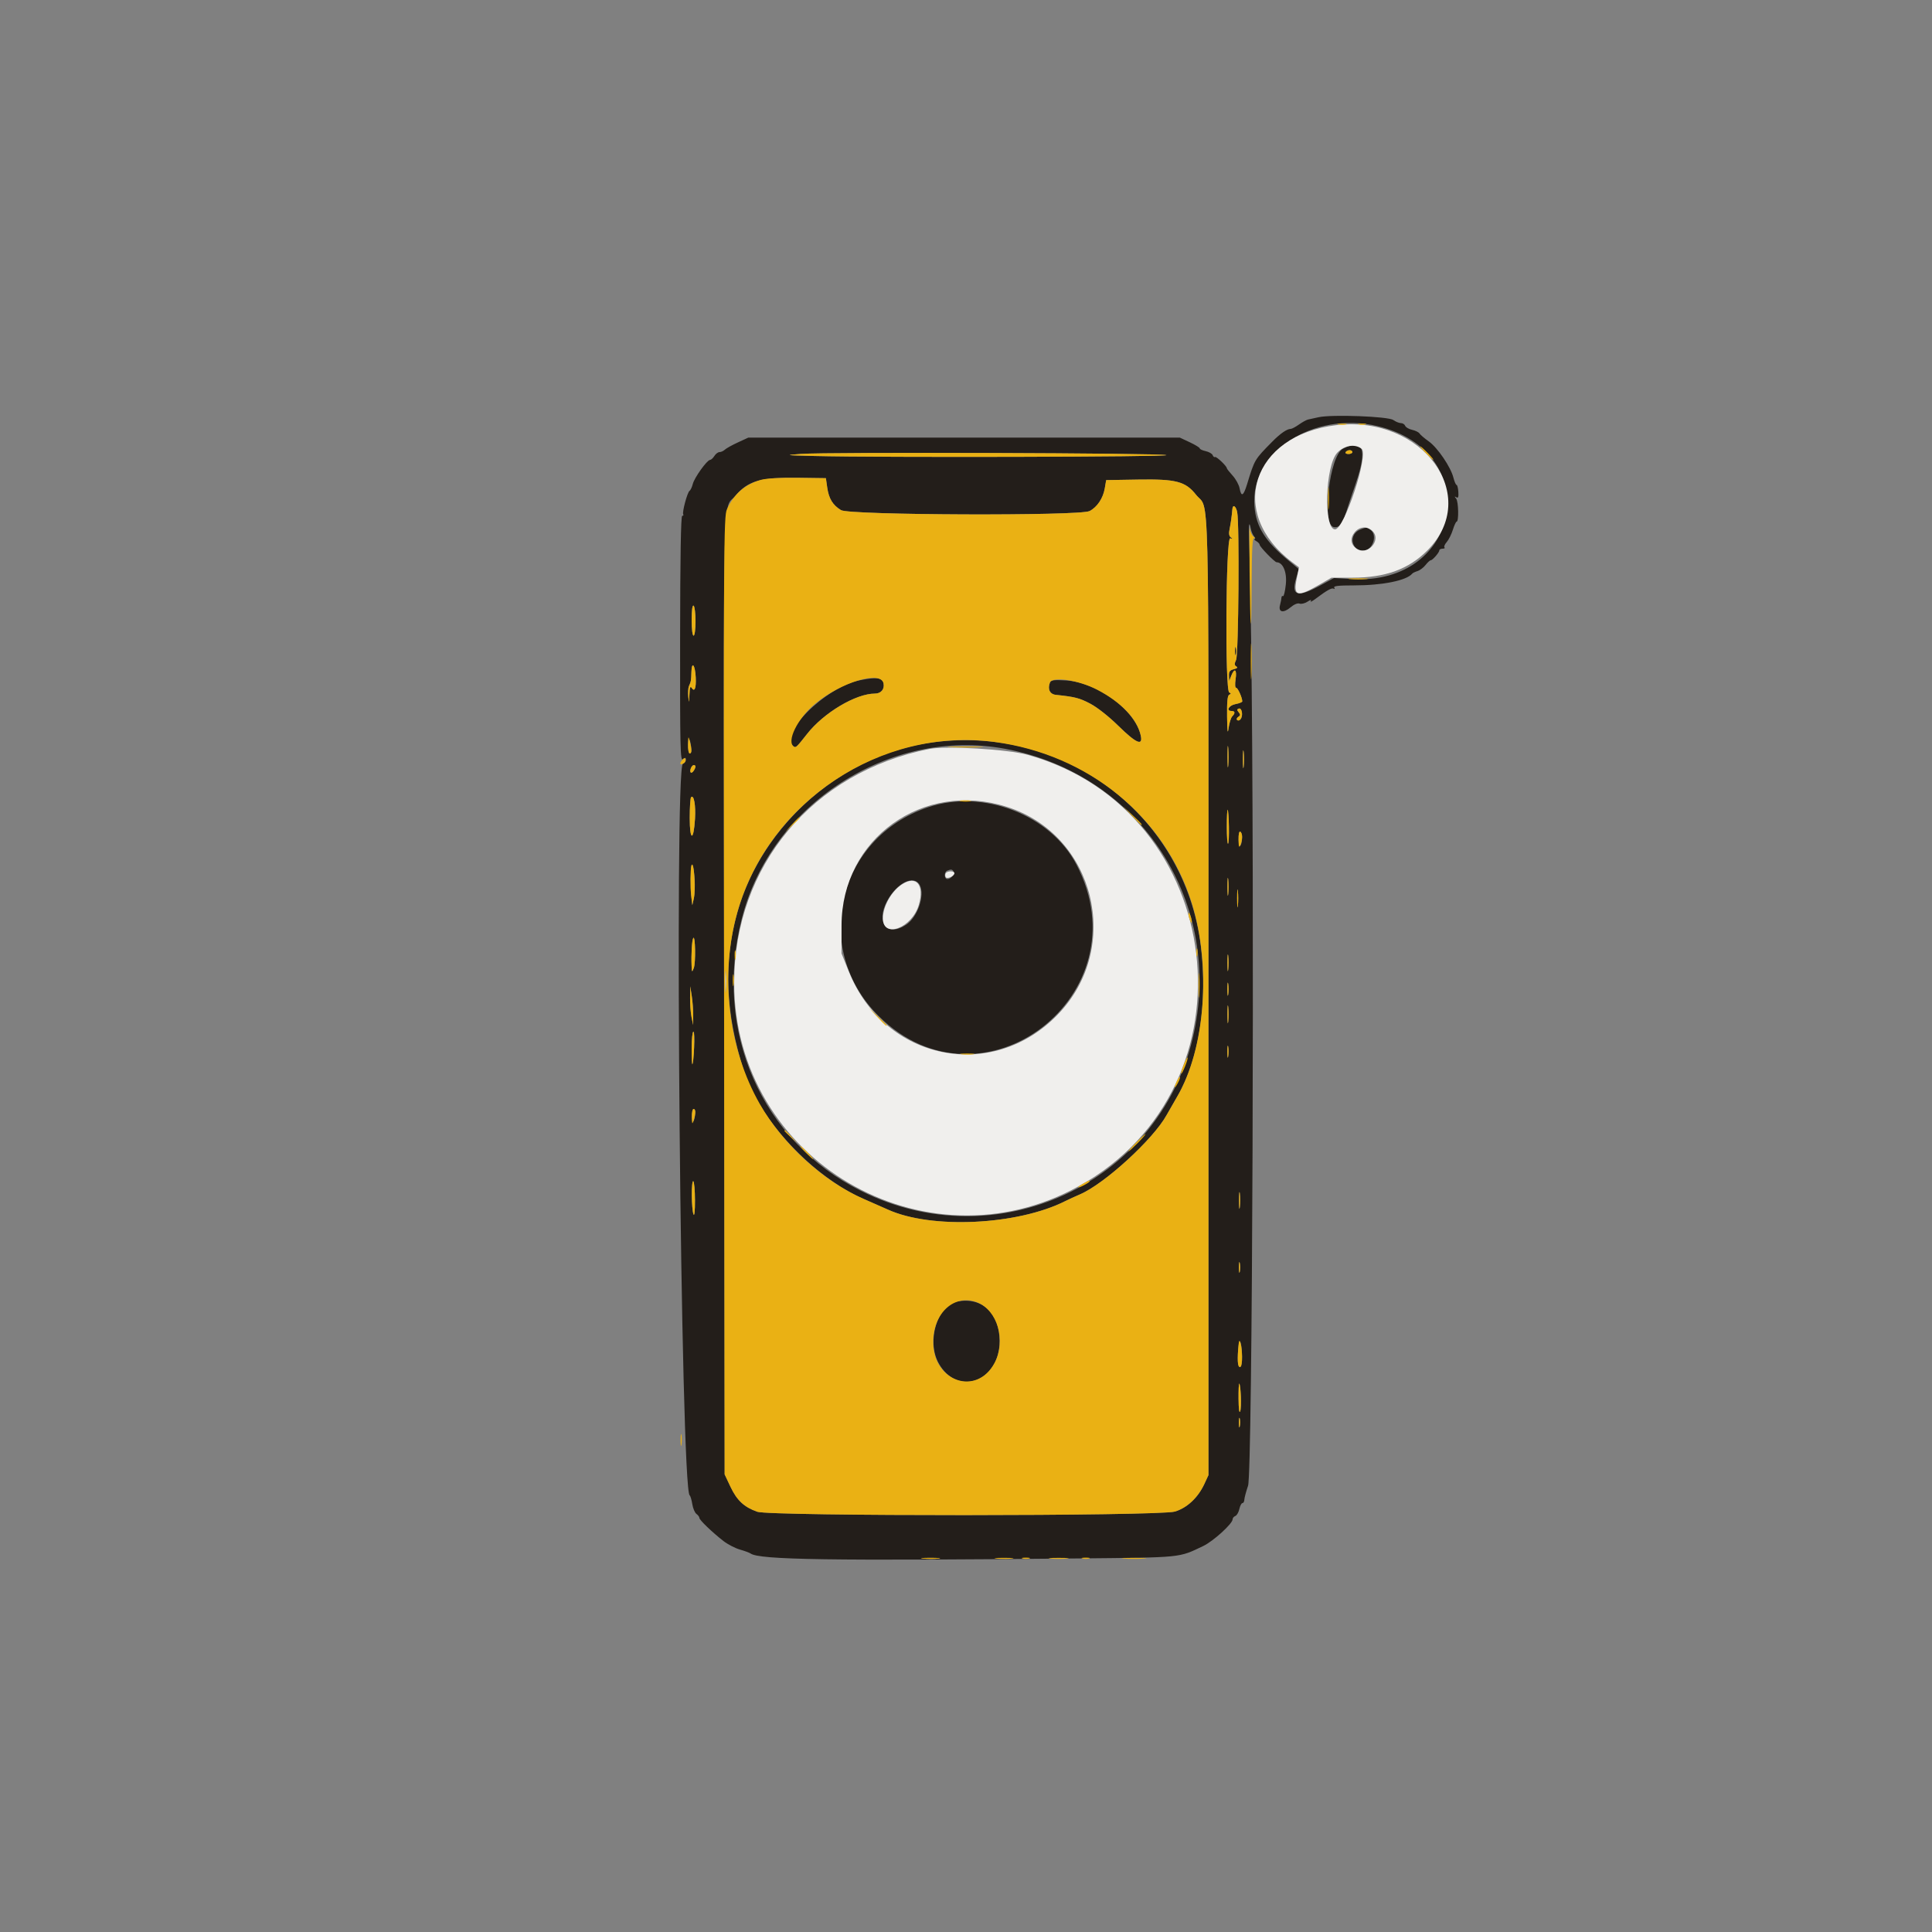
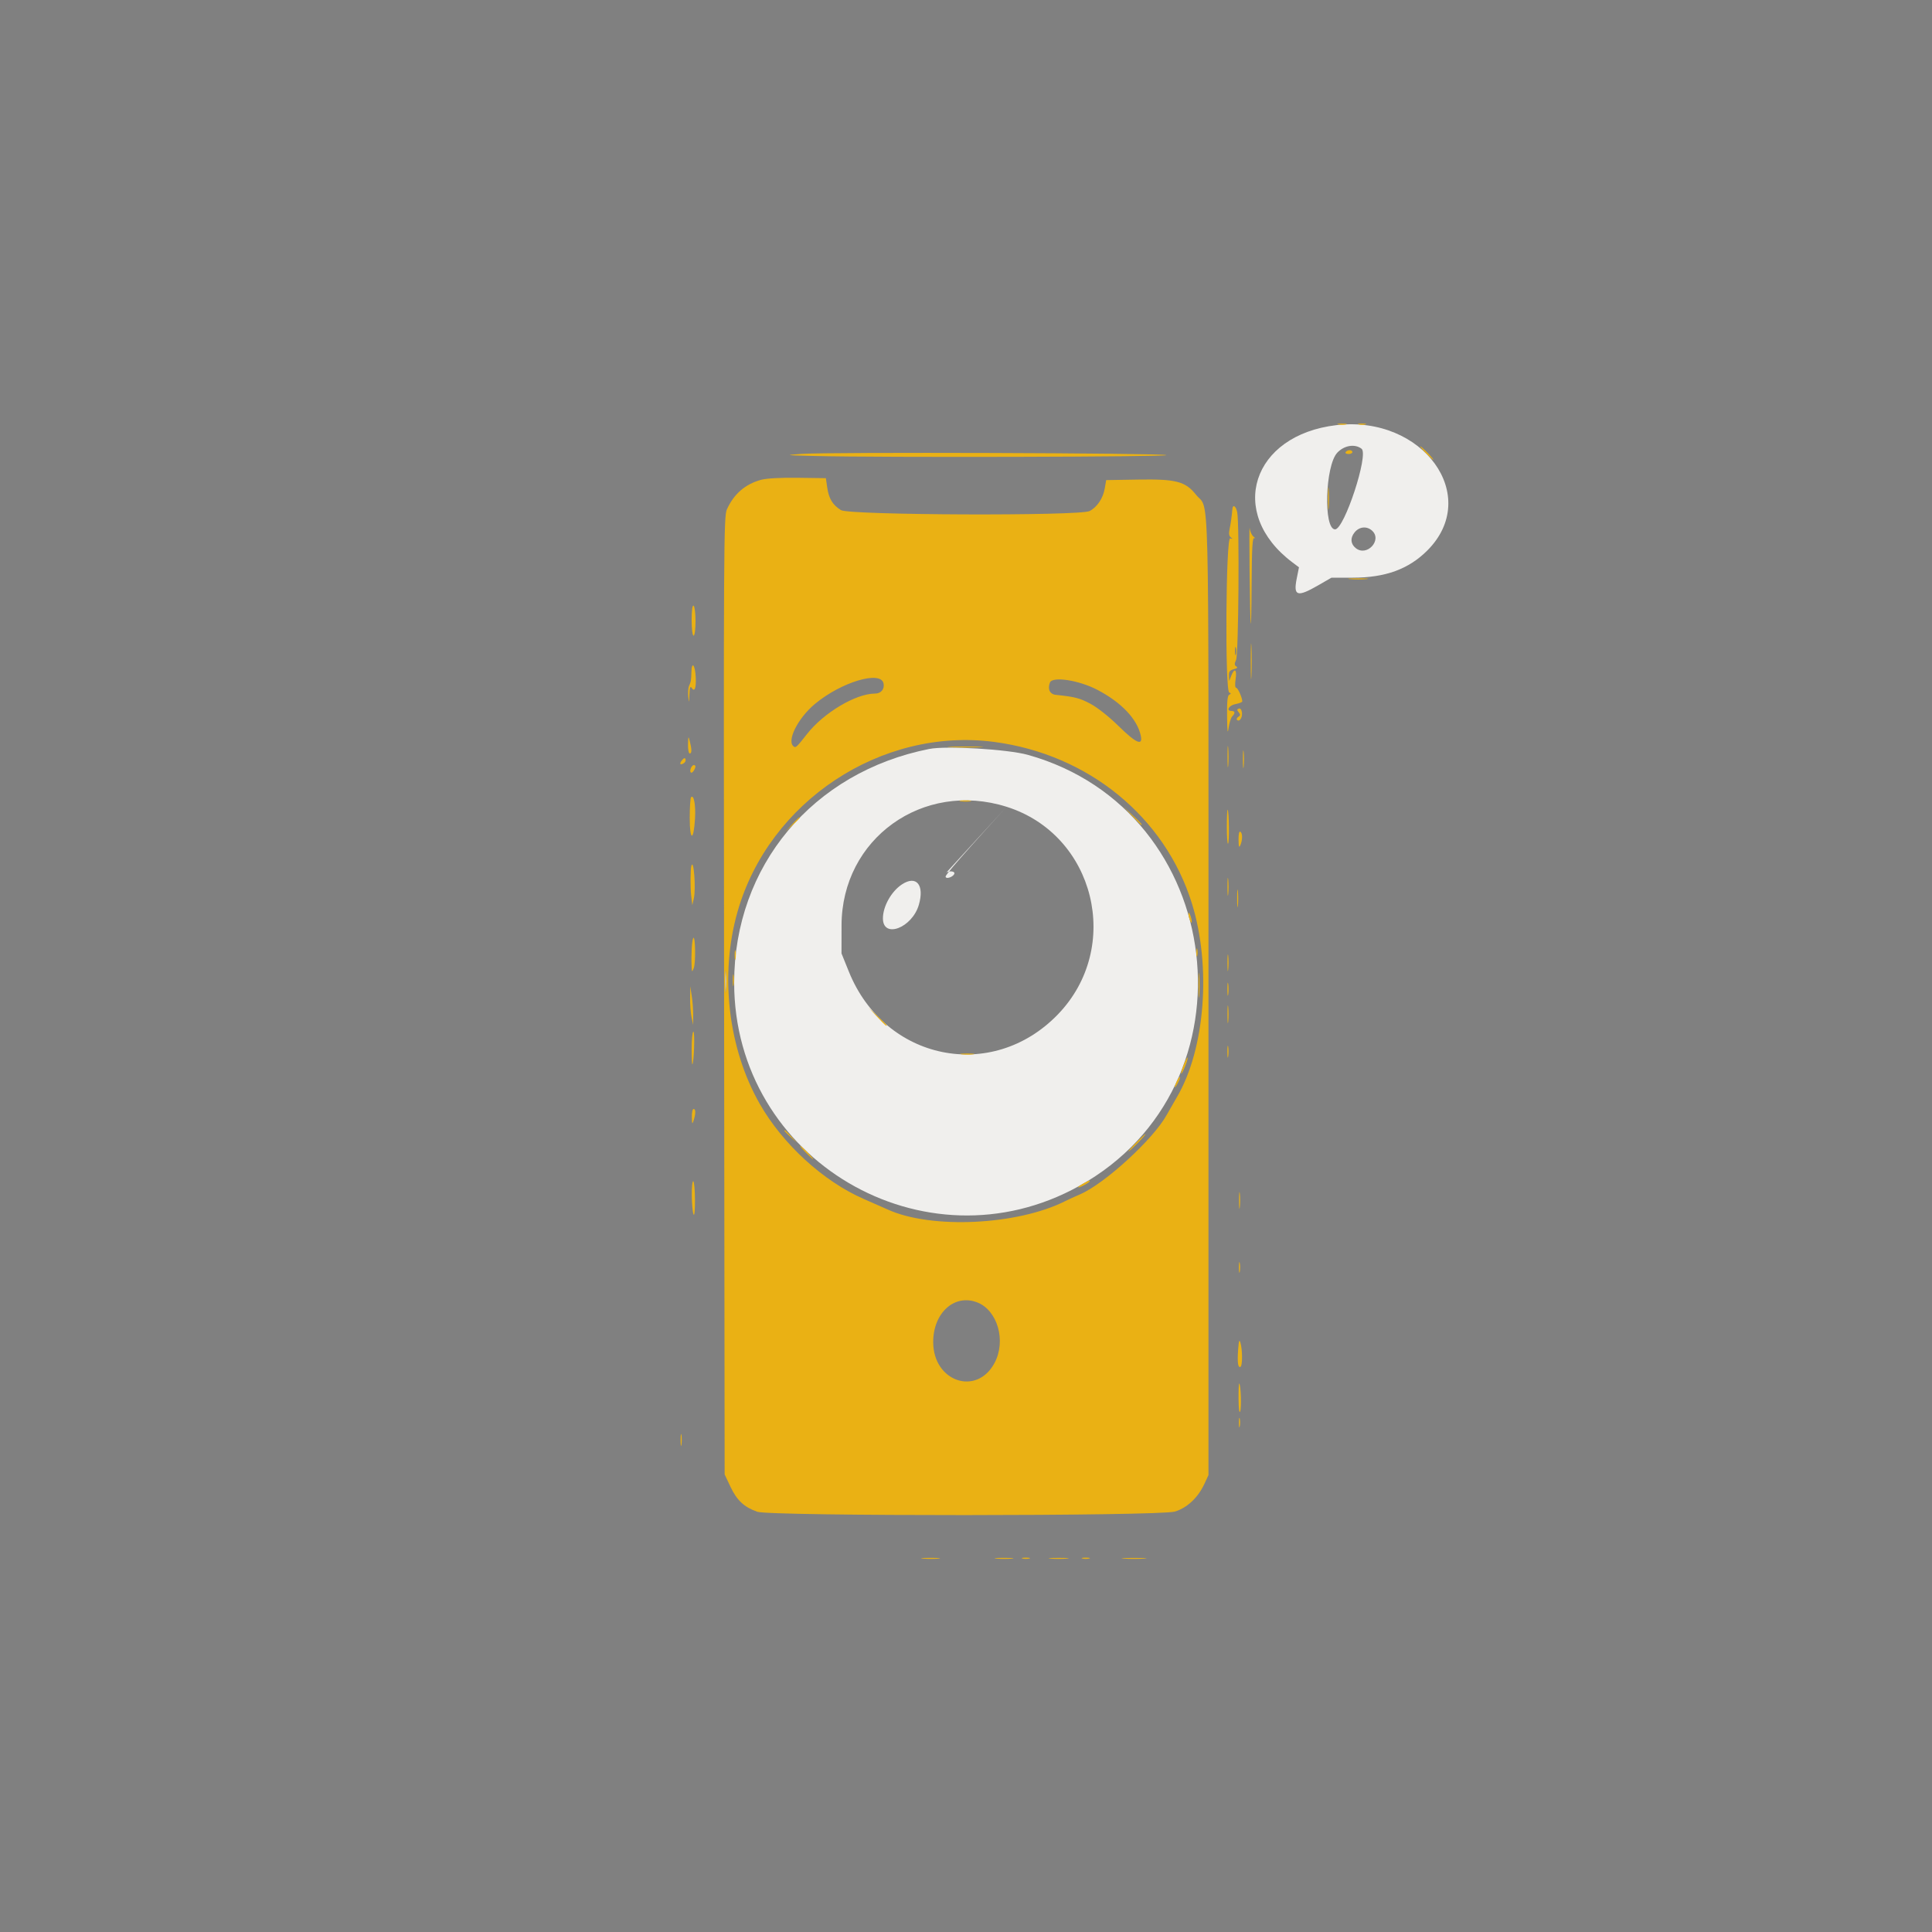
<svg xmlns="http://www.w3.org/2000/svg" id="svg" version="1.1" width="400" height="400" viewBox="0, 0, 400,400">
  <rect x="0" y="0" width="400" height="400" fill="#808080" stroke="none" />
  <g id="svgg">
-     <path id="path0" d="M273.000 86.380 C 272.120 86.572,271.130 86.790,270.800 86.864 C 270.470 86.939,269.627 87.405,268.927 87.900 C 268.226 88.395,267.459 88.800,267.221 88.800 C 266.452 88.800,265.060 89.763,263.412 91.436 C 259.708 95.196,259.780 95.074,258.179 100.300 C 257.438 102.720,256.992 102.948,256.643 101.087 C 256.507 100.365,255.857 99.184,255.198 98.463 C 254.539 97.741,254.000 97.056,254.000 96.939 C 254.000 96.512,251.838 94.453,251.566 94.621 C 251.411 94.717,251.187 94.543,251.069 94.235 C 250.951 93.927,250.302 93.554,249.627 93.406 C 248.952 93.258,248.400 93.002,248.400 92.837 C 248.400 92.672,247.470 92.101,246.332 91.568 L 244.265 90.600 199.600 90.600 L 154.935 90.600 152.768 91.599 C 151.575 92.148,150.362 92.823,150.071 93.099 C 149.781 93.374,149.287 93.600,148.975 93.600 C 148.662 93.600,148.182 93.960,147.907 94.400 C 147.632 94.840,147.226 95.210,147.004 95.223 C 146.367 95.259,143.765 98.890,143.435 100.203 C 143.271 100.857,142.969 101.495,142.765 101.622 C 142.311 101.902,141.194 106.066,141.458 106.494 C 141.562 106.662,141.464 106.800,141.241 106.800 C 140.970 106.800,140.826 115.297,140.809 132.256 C 140.786 154.994,140.848 157.658,141.392 157.207 C 141.891 156.793,142.000 156.811,142.000 157.308 C 142.000 157.642,141.722 158.021,141.382 158.151 C 139.556 158.852,140.945 308.313,142.790 309.600 C 142.947 309.710,143.190 310.519,143.329 311.399 C 143.468 312.278,143.856 313.198,144.191 313.443 C 144.526 313.688,144.800 314.058,144.800 314.265 C 144.800 314.697,147.449 317.241,149.800 319.066 C 150.680 319.749,152.210 320.540,153.200 320.824 C 154.190 321.108,155.180 321.472,155.400 321.633 C 157.193 322.944,171.677 323.161,223.518 322.654 C 244.952 322.445,243.982 322.542,249.130 320.078 C 251.213 319.081,255.200 315.452,255.200 314.554 C 255.200 314.296,255.453 313.988,255.762 313.870 C 256.072 313.751,256.446 313.102,256.594 312.427 C 256.742 311.752,257.029 311.200,257.232 311.200 C 257.434 311.200,257.612 310.885,257.626 310.500 C 257.641 310.115,257.988 308.810,258.398 307.600 C 259.313 304.897,259.752 183.470,259.032 132.400 C 258.912 123.930,258.733 115.047,258.633 112.659 C 258.463 108.600,258.594 107.494,258.997 109.587 C 259.092 110.079,259.379 110.733,259.634 111.041 C 259.889 111.348,259.941 111.605,259.749 111.612 C 259.557 111.619,259.715 111.808,260.100 112.032 C 260.485 112.256,260.800 112.597,260.800 112.788 C 260.800 113.202,263.904 116.397,264.315 116.407 C 265.640 116.439,266.484 118.484,266.214 121.008 C 266.061 122.438,265.800 123.524,265.634 123.421 C 265.469 123.319,265.326 123.452,265.317 123.718 C 265.308 123.983,265.174 124.671,265.020 125.246 C 264.613 126.766,265.687 127.012,267.195 125.743 C 267.934 125.121,268.668 124.817,269.062 124.969 C 269.420 125.106,270.160 124.925,270.706 124.568 C 271.339 124.153,271.582 124.106,271.377 124.437 C 271.200 124.723,271.644 124.517,272.363 123.979 C 274.752 122.190,275.742 121.640,276.135 121.883 C 276.350 122.016,276.396 121.917,276.238 121.662 C 276.029 121.324,277.117 121.200,280.303 121.200 C 286.247 121.200,291.231 120.192,292.400 118.754 C 292.510 118.619,293.000 118.383,293.490 118.230 C 293.979 118.078,294.725 117.513,295.147 116.976 C 295.570 116.439,296.048 116.000,296.211 116.000 C 296.594 116.000,298.000 114.380,298.000 113.939 C 298.000 113.752,298.300 113.600,298.667 113.600 C 299.033 113.600,299.212 113.478,299.063 113.330 C 298.914 113.181,299.123 112.686,299.526 112.230 C 299.930 111.773,300.500 110.635,300.794 109.700 C 301.088 108.765,301.441 108.000,301.580 108.000 C 302.054 108.000,301.972 103.848,301.486 103.247 C 301.099 102.769,301.105 102.710,301.515 102.956 C 301.902 103.189,302.006 102.911,301.933 101.833 C 301.880 101.045,301.715 100.400,301.567 100.400 C 301.419 100.400,301.125 99.722,300.915 98.894 C 300.351 96.670,297.630 92.671,295.800 91.375 C 294.920 90.751,294.064 90.021,293.898 89.752 C 293.731 89.483,293.044 89.141,292.371 88.994 C 291.697 88.846,291.049 88.472,290.930 88.162 C 290.812 87.853,290.414 87.600,290.046 87.600 C 289.679 87.600,288.965 87.311,288.461 86.958 C 287.392 86.209,275.777 85.774,273.000 86.380 M285.165 88.216 C 307.409 93.460,302.747 121.262,279.854 119.886 L 276.200 119.667 273.319 121.233 C 268.668 123.762,267.286 123.371,268.327 119.819 L 268.914 117.817 266.957 116.208 C 261.960 112.101,260.084 109.153,259.722 104.840 C 258.783 93.641,271.878 85.085,285.165 88.216 M278.036 92.906 C 275.268 94.325,273.592 108.641,276.137 109.131 C 277.187 109.333,277.932 108.514,278.573 106.452 C 278.889 105.433,279.880 102.462,280.774 99.850 C 283.121 92.992,282.238 90.752,278.036 92.906 M280.000 93.600 C 280.000 93.820,279.629 94.000,279.176 94.000 C 278.723 94.000,278.464 93.820,278.600 93.600 C 278.736 93.380,279.107 93.200,279.424 93.200 C 279.741 93.200,280.000 93.380,280.000 93.600 M241.475 94.226 C 242.341 94.596,182.165 94.746,168.600 94.408 C 162.481 94.256,162.358 94.237,165.800 93.982 C 171.352 93.571,240.463 93.794,241.475 94.226 M171.266 100.925 C 171.596 103.239,172.408 104.573,174.122 105.618 C 175.858 106.676,223.567 106.851,225.588 105.806 C 227.155 104.996,228.379 103.166,228.730 101.112 L 229.021 99.400 235.714 99.290 C 243.485 99.163,245.444 99.678,247.614 102.418 C 250.451 106.000,250.200 95.920,250.200 206.200 L 250.200 305.400 249.356 307.224 C 248.036 310.077,245.759 312.207,243.227 312.957 C 240.023 313.906,159.461 313.939,156.778 312.992 C 154.068 312.036,152.571 310.640,151.245 307.832 L 150.029 305.259 149.914 206.129 C 149.788 96.335,149.573 105.864,152.244 102.664 C 154.832 99.565,157.420 98.817,165.196 98.922 L 170.991 99.000 171.266 100.925 M256.150 106.050 C 256.635 108.473,256.434 135.489,255.923 136.610 C 255.545 137.440,255.553 137.723,255.961 137.976 C 256.322 138.199,256.166 138.372,255.438 138.555 C 254.622 138.760,254.409 139.049,254.443 139.908 L 254.485 141.000 254.920 139.900 C 255.598 138.183,256.122 138.591,255.821 140.600 C 255.660 141.675,255.706 142.400,255.936 142.400 C 256.279 142.400,257.200 144.451,257.200 145.215 C 257.200 145.378,256.570 145.629,255.800 145.774 C 254.420 146.032,253.765 147.200,255.000 147.200 C 255.724 147.200,255.773 147.667,255.118 148.322 C 254.853 148.587,254.517 149.658,254.372 150.702 C 254.173 152.128,254.094 151.539,254.053 148.333 C 254.015 145.267,254.141 144.001,254.500 143.833 C 254.900 143.647,254.900 143.553,254.500 143.367 C 253.592 142.943,253.792 111.158,254.700 111.450 C 255.243 111.625,255.276 111.587,254.848 111.282 C 254.461 111.006,254.378 110.488,254.572 109.544 C 254.827 108.296,255.029 106.850,255.150 105.400 C 255.239 104.337,255.892 104.762,256.150 106.050 M281.611 109.645 C 279.185 110.613,279.697 114.000,282.270 114.000 C 284.158 114.000,285.275 110.829,283.774 109.731 C 282.938 109.120,282.928 109.120,281.611 109.645 M144.000 128.624 C 144.000 130.341,143.831 131.600,143.600 131.600 C 143.366 131.600,143.200 130.259,143.200 128.376 C 143.200 126.329,143.346 125.243,143.600 125.400 C 143.820 125.536,144.000 126.987,144.000 128.624 M255.693 134.800 C 255.693 135.570,255.775 135.885,255.876 135.500 C 255.976 135.115,255.976 134.485,255.876 134.100 C 255.775 133.715,255.693 134.030,255.693 134.800 M144.048 140.295 C 144.148 142.517,143.800 143.361,143.184 142.388 C 142.922 141.974,142.791 142.391,142.739 143.800 C 142.672 145.614,142.651 145.656,142.506 144.258 C 142.418 143.410,142.478 142.420,142.639 142.058 C 143.072 141.082,143.096 140.947,143.150 139.120 C 143.220 136.752,143.931 137.681,144.048 140.295 M178.043 140.833 C 170.798 142.255,160.773 152.359,164.389 154.593 C 164.781 154.836,165.037 154.587,167.083 151.974 C 170.533 147.567,177.195 143.600,181.143 143.600 C 182.399 143.600,183.169 142.694,182.929 141.500 C 182.682 140.277,181.614 140.131,178.043 140.833 M217.375 141.320 C 216.852 142.683,217.358 143.732,218.600 143.861 C 222.556 144.274,223.515 144.520,225.740 145.696 C 227.196 146.466,229.573 148.345,231.563 150.298 C 235.237 153.905,236.662 154.522,236.184 152.300 C 235.051 147.039,227.212 141.254,220.708 140.877 C 218.166 140.730,217.571 140.809,217.375 141.320 M256.838 148.922 C 256.604 149.156,256.281 149.214,256.118 149.052 C 255.956 148.889,256.076 148.600,256.386 148.409 C 256.835 148.131,256.849 147.941,256.458 147.469 C 256.068 147.000,256.073 146.841,256.483 146.702 C 257.133 146.480,257.428 148.332,256.838 148.922 M143.153 155.300 C 143.179 155.685,143.020 156.000,142.800 156.000 C 142.580 156.000,142.421 155.145,142.447 154.100 C 142.494 152.229,143.004 153.096,143.153 155.300 M193.400 153.654 C 174.659 156.013,157.889 170.490,152.687 188.800 C 149.742 199.164,150.181 209.822,154.044 221.800 C 157.309 231.920,168.261 243.608,178.800 248.219 C 181.110 249.230,183.360 250.221,183.800 250.421 C 192.810 254.526,210.670 253.669,220.600 248.655 C 221.260 248.322,222.610 247.703,223.600 247.280 C 228.675 245.111,238.783 235.862,241.525 230.878 C 241.896 230.202,242.881 228.486,243.714 227.062 C 248.248 219.311,250.077 207.639,248.611 195.819 C 245.276 168.936,220.755 150.209,193.400 153.654 M254.292 158.512 C 254.208 159.440,254.141 158.580,254.142 156.600 C 254.143 154.620,254.212 153.860,254.295 154.912 C 254.377 155.964,254.376 157.584,254.292 158.512 M208.056 155.025 C 236.246 160.290,253.578 187.049,246.920 215.025 C 239.735 245.210,206.239 260.585,178.243 246.547 C 157.573 236.183,147.670 213.559,153.580 190.200 C 159.579 166.490,184.227 150.574,208.056 155.025 M257.491 158.700 C 257.405 159.525,257.334 158.850,257.334 157.200 C 257.334 155.550,257.405 154.875,257.491 155.700 C 257.578 156.525,257.578 157.875,257.491 158.700 M143.994 158.700 C 143.983 159.247,143.247 160.181,143.012 159.946 C 142.697 159.631,143.199 158.400,143.643 158.400 C 143.839 158.400,143.997 158.535,143.994 158.700 M143.895 169.521 C 143.607 174.264,142.800 174.135,142.800 169.347 C 142.800 167.139,142.928 165.205,143.085 165.049 C 143.664 164.469,144.066 166.688,143.895 169.521 M192.178 167.123 C 173.330 173.426,167.886 196.486,181.961 210.400 C 203.419 231.614,236.912 205.906,222.870 179.000 C 217.488 168.689,203.585 163.308,192.178 167.123 M254.431 171.113 C 254.479 172.929,254.402 174.531,254.259 174.674 C 254.117 174.817,254.000 173.253,254.000 171.200 C 254.000 166.628,254.311 166.565,254.431 171.113 M257.172 173.324 C 257.107 175.338,256.457 175.822,256.428 173.876 C 256.411 172.690,256.553 172.047,256.800 172.200 C 257.020 172.336,257.187 172.842,257.172 173.324 M143.821 182.068 C 143.904 183.461,143.828 185.230,143.653 186.000 L 143.335 187.400 143.100 185.400 C 142.908 183.761,142.938 179.904,143.148 179.233 C 143.361 178.551,143.695 179.958,143.821 182.068 M197.411 180.418 C 197.733 180.940,196.889 182.000,196.151 182.000 C 195.463 182.000,195.420 180.539,196.100 180.265 C 196.895 179.944,197.136 179.972,197.411 180.418 M254.291 185.100 C 254.205 185.925,254.134 185.250,254.134 183.600 C 254.134 181.950,254.205 181.275,254.291 182.100 C 254.378 182.925,254.378 184.275,254.291 185.100 M190.431 183.259 C 191.531 185.314,189.992 189.833,187.650 191.424 C 183.737 194.084,181.261 191.101,183.642 186.594 C 185.654 182.786,189.237 181.026,190.431 183.259 M256.291 187.500 C 256.205 188.325,256.134 187.650,256.134 186.000 C 256.134 184.350,256.205 183.675,256.291 184.500 C 256.378 185.325,256.378 186.675,256.291 187.500 M143.641 200.422 C 143.271 201.350,143.248 201.329,143.190 200.000 C 143.084 197.570,143.259 194.627,143.535 194.206 C 143.967 193.544,144.067 199.356,143.641 200.422 M254.292 200.691 C 254.205 201.521,254.133 200.940,254.131 199.400 C 254.129 197.860,254.200 197.181,254.289 197.891 C 254.377 198.601,254.379 199.861,254.292 200.691 M254.287 205.900 C 254.195 206.505,254.120 206.010,254.120 204.800 C 254.120 203.590,254.195 203.095,254.287 203.700 C 254.378 204.305,254.378 205.295,254.287 205.900 M143.519 210.200 L 143.508 212.200 143.177 210.600 C 142.995 209.720,142.860 207.920,142.876 206.600 L 142.907 204.200 143.218 206.200 C 143.390 207.300,143.525 209.100,143.519 210.200 M254.291 211.500 C 254.205 212.325,254.134 211.650,254.134 210.000 C 254.134 208.350,254.205 207.675,254.291 208.500 C 254.378 209.325,254.378 210.675,254.291 211.500 M143.708 216.900 C 143.422 221.277,143.200 221.349,143.200 217.067 C 143.200 215.160,143.363 213.600,143.562 213.600 C 143.767 213.600,143.830 215.037,143.708 216.900 M254.287 218.695 C 254.195 219.303,254.117 218.900,254.114 217.800 C 254.111 216.700,254.187 216.203,254.282 216.695 C 254.377 217.186,254.379 218.086,254.287 218.695 M143.960 230.300 C 143.852 232.205,143.280 232.999,143.240 231.300 C 143.218 230.365,143.380 229.600,143.600 229.600 C 143.820 229.600,143.982 229.915,143.960 230.300 M143.888 248.486 C 143.895 250.742,143.773 251.886,143.578 251.400 C 143.145 250.324,143.111 244.298,143.538 244.562 C 143.725 244.677,143.882 246.443,143.888 248.486 M256.692 249.891 C 256.605 250.721,256.533 250.140,256.531 248.600 C 256.529 247.060,256.600 246.381,256.689 247.091 C 256.777 247.801,256.779 249.061,256.692 249.891 M256.682 263.300 C 256.587 263.795,256.509 263.390,256.509 262.400 C 256.509 261.410,256.587 261.005,256.682 261.500 C 256.778 261.995,256.778 262.805,256.682 263.300 M198.141 269.477 C 194.047 270.277,191.823 277.656,194.309 282.187 C 198.194 289.265,207.009 286.067,206.956 277.600 C 206.920 271.827,203.280 268.472,198.141 269.477 M257.160 280.876 C 257.182 281.908,257.040 282.851,256.845 282.972 C 256.317 283.299,256.147 282.086,256.346 279.400 C 256.551 276.634,257.091 277.613,257.160 280.876 M256.908 289.024 C 256.997 290.349,256.931 291.786,256.763 292.217 C 256.580 292.683,256.445 291.636,256.428 289.633 C 256.396 285.790,256.669 285.443,256.908 289.024 M256.683 295.295 C 256.587 295.793,256.505 295.480,256.501 294.600 C 256.496 293.720,256.575 293.313,256.675 293.695 C 256.775 294.078,256.779 294.798,256.683 295.295 M194.311 322.691 C 193.491 322.777,192.051 322.778,191.111 322.693 C 190.170 322.609,190.840 322.539,192.600 322.537 C 194.360 322.536,195.130 322.605,194.311 322.691 " stroke="none" fill="#231e1a" fill-rule="evenodd" />
-     <path id="path1" d="M276.704 88.019 C 259.175 90.060,253.984 106.208,267.573 116.428 L 268.939 117.456 268.474 119.773 C 267.740 123.427,268.568 123.695,272.895 121.200 L 275.670 119.600 280.074 119.600 C 286.823 119.600,291.642 117.844,295.512 113.973 C 306.779 102.707,294.623 85.934,276.704 88.019 M281.900 92.911 C 283.420 94.087,278.320 109.600,276.413 109.600 C 273.968 109.600,274.349 96.409,276.871 93.724 C 278.300 92.203,280.521 91.844,281.900 92.911 M284.069 109.862 C 286.227 111.815,283.012 115.304,280.717 113.500 C 279.626 112.643,279.514 111.417,280.422 110.263 C 281.389 109.034,282.963 108.861,284.069 109.862 M192.400 155.062 C 168.233 159.854,152.000 179.300,152.000 203.461 C 152.000 240.109,191.406 263.333,223.421 245.555 C 260.900 224.743,254.130 167.840,212.800 156.283 C 208.675 155.130,195.911 154.365,192.400 155.062 M208.400 167.034 C 226.724 172.808,232.471 196.137,218.997 210.051 C 205.367 224.127,183.201 219.589,175.762 201.200 L 174.225 197.400 174.233 191.600 C 174.259 173.643,191.052 161.568,208.400 167.034 M195.800 180.800 C 195.664 181.020,195.664 181.380,195.801 181.601 C 196.093 182.074,197.600 181.392,197.600 180.786 C 197.600 180.276,196.117 180.288,195.800 180.800 M186.729 183.111 C 184.535 184.558,182.800 187.662,182.800 190.138 C 182.800 194.408,188.843 192.126,190.238 187.330 C 191.436 183.206,189.718 181.140,186.729 183.111 M150.144 203.200 C 150.144 205.290,150.212 206.145,150.294 205.100 C 150.376 204.055,150.376 202.345,150.294 201.300 C 150.212 200.255,150.144 201.110,150.144 203.200 " stroke="none" fill="#f0efed" fill-rule="evenodd" />
+     <path id="path1" d="M276.704 88.019 C 259.175 90.060,253.984 106.208,267.573 116.428 L 268.939 117.456 268.474 119.773 C 267.740 123.427,268.568 123.695,272.895 121.200 L 275.670 119.600 280.074 119.600 C 286.823 119.600,291.642 117.844,295.512 113.973 C 306.779 102.707,294.623 85.934,276.704 88.019 M281.900 92.911 C 283.420 94.087,278.320 109.600,276.413 109.600 C 273.968 109.600,274.349 96.409,276.871 93.724 C 278.300 92.203,280.521 91.844,281.900 92.911 M284.069 109.862 C 286.227 111.815,283.012 115.304,280.717 113.500 C 279.626 112.643,279.514 111.417,280.422 110.263 C 281.389 109.034,282.963 108.861,284.069 109.862 M192.400 155.062 C 168.233 159.854,152.000 179.300,152.000 203.461 C 152.000 240.109,191.406 263.333,223.421 245.555 C 260.900 224.743,254.130 167.840,212.800 156.283 C 208.675 155.130,195.911 154.365,192.400 155.062 M208.400 167.034 C 226.724 172.808,232.471 196.137,218.997 210.051 C 205.367 224.127,183.201 219.589,175.762 201.200 L 174.225 197.400 174.233 191.600 C 174.259 173.643,191.052 161.568,208.400 167.034 C 195.664 181.020,195.664 181.380,195.801 181.601 C 196.093 182.074,197.600 181.392,197.600 180.786 C 197.600 180.276,196.117 180.288,195.800 180.800 M186.729 183.111 C 184.535 184.558,182.800 187.662,182.800 190.138 C 182.800 194.408,188.843 192.126,190.238 187.330 C 191.436 183.206,189.718 181.140,186.729 183.111 M150.144 203.200 C 150.144 205.290,150.212 206.145,150.294 205.100 C 150.376 204.055,150.376 202.345,150.294 201.300 C 150.212 200.255,150.144 201.110,150.144 203.200 " stroke="none" fill="#f0efed" fill-rule="evenodd" />
    <path id="path2" d="M277.105 87.883 C 277.602 87.979,278.322 87.975,278.705 87.875 C 279.087 87.775,278.680 87.696,277.800 87.701 C 276.920 87.705,276.607 87.787,277.105 87.883 M281.300 87.876 C 281.685 87.976,282.315 87.976,282.700 87.876 C 283.085 87.775,282.770 87.693,282.000 87.693 C 281.230 87.693,280.915 87.775,281.300 87.876 M295.200 93.800 C 295.946 94.570,296.647 95.200,296.757 95.200 C 296.867 95.200,296.346 94.570,295.600 93.800 C 294.854 93.030,294.153 92.400,294.043 92.400 C 293.933 92.400,294.454 93.030,295.200 93.800 M278.600 93.600 C 278.464 93.820,278.723 94.000,279.176 94.000 C 279.629 94.000,280.000 93.820,280.000 93.600 C 280.000 93.380,279.741 93.200,279.424 93.200 C 279.107 93.200,278.736 93.380,278.600 93.600 M165.800 93.982 C 162.358 94.237,162.481 94.256,168.600 94.408 C 182.165 94.746,242.341 94.596,241.475 94.226 C 240.463 93.794,171.352 93.571,165.800 93.982 M157.559 99.345 C 154.294 100.234,151.936 102.277,150.495 105.464 C 149.840 106.911,149.807 112.731,149.914 206.129 L 150.029 305.259 151.245 307.832 C 152.571 310.640,154.068 312.036,156.778 312.992 C 159.461 313.939,240.023 313.906,243.227 312.957 C 245.759 312.207,248.036 310.077,249.356 307.224 L 250.200 305.400 250.200 206.200 C 250.200 95.920,250.451 106.000,247.614 102.418 C 245.444 99.678,243.485 99.163,235.714 99.290 L 229.021 99.400 228.730 101.112 C 228.379 103.166,227.155 104.996,225.588 105.806 C 223.567 106.851,175.858 106.676,174.122 105.618 C 172.408 104.573,171.596 103.239,171.266 100.925 L 170.991 99.000 165.196 98.922 C 161.553 98.873,158.716 99.030,157.559 99.345 M274.944 103.200 C 274.944 105.290,275.012 106.145,275.094 105.100 C 275.176 104.055,275.176 102.345,275.094 101.300 C 275.012 100.255,274.944 101.110,274.944 103.200 M255.150 105.400 C 255.029 106.850,254.827 108.296,254.572 109.544 C 254.378 110.488,254.461 111.006,254.848 111.282 C 255.276 111.587,255.243 111.625,254.700 111.450 C 253.792 111.158,253.592 142.943,254.500 143.367 C 254.900 143.553,254.900 143.647,254.500 143.833 C 254.141 144.001,254.015 145.267,254.053 148.333 C 254.094 151.539,254.173 152.128,254.372 150.702 C 254.517 149.658,254.853 148.587,255.118 148.322 C 255.773 147.667,255.724 147.200,255.000 147.200 C 253.765 147.200,254.420 146.032,255.800 145.774 C 256.570 145.629,257.200 145.378,257.200 145.215 C 257.200 144.451,256.279 142.400,255.936 142.400 C 255.706 142.400,255.660 141.675,255.821 140.600 C 256.122 138.591,255.598 138.183,254.920 139.900 L 254.485 141.000 254.443 139.908 C 254.409 139.049,254.622 138.760,255.438 138.555 C 256.166 138.372,256.322 138.199,255.961 137.976 C 255.553 137.723,255.545 137.440,255.923 136.610 C 256.434 135.489,256.635 108.473,256.150 106.050 C 255.892 104.762,255.239 104.337,255.150 105.400 M258.712 118.200 C 258.863 131.588,259.057 132.817,259.136 120.876 C 259.186 113.245,259.308 111.207,259.700 111.406 C 259.975 111.545,259.900 111.412,259.534 111.111 C 259.168 110.809,258.808 110.031,258.734 109.381 C 258.660 108.731,258.651 112.700,258.712 118.200 M279.500 119.893 C 280.435 119.977,281.965 119.977,282.900 119.893 C 283.835 119.809,283.070 119.740,281.200 119.740 C 279.330 119.740,278.565 119.809,279.500 119.893 M143.200 128.376 C 143.200 130.259,143.366 131.600,143.600 131.600 C 143.831 131.600,144.000 130.341,144.000 128.624 C 144.000 126.987,143.820 125.536,143.600 125.400 C 143.346 125.243,143.200 126.329,143.200 128.376 M258.960 137.000 C 258.961 140.300,259.022 141.597,259.098 139.882 C 259.173 138.167,259.172 135.467,259.097 133.882 C 259.021 132.297,258.959 133.700,258.960 137.000 M255.876 135.500 C 255.775 135.885,255.693 135.570,255.693 134.800 C 255.693 134.030,255.775 133.715,255.876 134.100 C 255.976 134.485,255.976 135.115,255.876 135.500 M143.150 139.120 C 143.096 140.947,143.072 141.082,142.639 142.058 C 142.478 142.420,142.418 143.410,142.506 144.258 C 142.651 145.656,142.672 145.614,142.739 143.800 C 142.791 142.391,142.922 141.974,143.184 142.388 C 143.800 143.361,144.148 142.517,144.048 140.295 C 143.931 137.681,143.220 136.752,143.150 139.120 M182.929 141.500 C 183.169 142.694,182.399 143.600,181.143 143.600 C 177.195 143.600,170.533 147.567,167.083 151.974 C 165.037 154.587,164.781 154.836,164.389 154.593 C 162.751 153.581,165.101 148.769,168.704 145.759 C 174.143 141.214,182.374 138.750,182.929 141.500 M227.160 142.804 C 232.157 145.403,235.443 148.861,236.184 152.300 C 236.662 154.522,235.237 153.905,231.563 150.298 C 229.573 148.345,227.196 146.466,225.740 145.696 C 223.515 144.520,222.556 144.274,218.600 143.861 C 217.358 143.732,216.852 142.683,217.375 141.320 C 217.887 139.986,223.331 140.811,227.160 142.804 M256.483 146.702 C 256.073 146.841,256.068 147.000,256.458 147.469 C 256.849 147.941,256.835 148.131,256.386 148.409 C 256.076 148.600,255.956 148.889,256.118 149.052 C 256.616 149.549,257.270 148.555,257.131 147.512 C 257.052 146.917,256.795 146.595,256.483 146.702 M142.447 154.100 C 142.421 155.145,142.580 156.000,142.800 156.000 C 143.250 156.000,143.250 155.169,142.800 153.400 C 142.527 152.329,142.490 152.404,142.447 154.100 M205.871 153.613 C 225.336 156.184,241.216 169.165,246.771 187.045 C 250.818 200.070,249.513 217.147,243.714 227.062 C 242.881 228.486,241.896 230.202,241.525 230.878 C 238.783 235.862,228.675 245.111,223.600 247.280 C 222.610 247.703,221.260 248.322,220.600 248.655 C 210.670 253.669,192.810 254.526,183.800 250.421 C 183.360 250.221,181.110 249.230,178.800 248.219 C 170.453 244.567,162.072 236.901,157.309 228.561 C 150.745 217.067,148.977 201.858,152.687 188.800 C 159.186 165.927,182.470 150.522,205.871 153.613 M254.142 156.600 C 254.141 158.580,254.208 159.440,254.292 158.512 C 254.376 157.584,254.377 155.964,254.295 154.912 C 254.212 153.860,254.143 154.620,254.142 156.600 M196.918 154.698 C 198.633 154.773,201.333 154.772,202.918 154.697 C 204.503 154.621,203.100 154.559,199.800 154.560 C 196.500 154.561,195.203 154.622,196.918 154.698 M257.334 157.200 C 257.334 158.850,257.405 159.525,257.491 158.700 C 257.578 157.875,257.578 156.525,257.491 155.700 C 257.405 154.875,257.334 155.550,257.334 157.200 M141.228 157.366 C 140.596 158.128,140.785 158.504,141.560 158.025 C 141.856 157.842,142.024 157.472,141.934 157.202 C 141.818 156.854,141.614 156.901,141.228 157.366 M143.033 159.057 C 142.699 159.930,143.143 160.336,143.616 159.588 C 144.089 158.840,144.099 158.400,143.643 158.400 C 143.446 158.400,143.172 158.696,143.033 159.057 M143.085 165.049 C 142.928 165.205,142.800 167.139,142.800 169.347 C 142.800 174.135,143.607 174.264,143.895 169.521 C 144.066 166.688,143.664 164.469,143.085 165.049 M198.905 165.887 C 199.514 165.979,200.414 165.977,200.905 165.882 C 201.397 165.787,200.900 165.711,199.800 165.714 C 198.700 165.717,198.297 165.795,198.905 165.887 M234.383 168.900 C 235.364 169.945,236.219 170.800,236.283 170.800 C 236.584 170.800,236.266 170.441,234.500 168.783 L 232.600 167.000 234.383 168.900 M254.000 171.200 C 254.000 173.253,254.117 174.817,254.259 174.674 C 254.538 174.395,254.458 167.925,254.172 167.639 C 254.077 167.544,254.000 169.147,254.000 171.200 M163.978 170.700 L 162.600 172.200 164.100 170.822 C 164.925 170.063,165.600 169.388,165.600 169.322 C 165.600 169.016,165.262 169.304,163.978 170.700 M256.428 173.876 C 256.449 175.319,256.542 175.600,256.800 175.000 C 257.278 173.888,257.278 172.495,256.800 172.200 C 256.553 172.047,256.411 172.690,256.428 173.876 M143.148 179.233 C 142.938 179.904,142.908 183.761,143.100 185.400 L 143.335 187.400 143.653 186.000 C 144.107 184.004,143.635 177.677,143.148 179.233 M254.134 183.600 C 254.134 185.250,254.205 185.925,254.291 185.100 C 254.378 184.275,254.378 182.925,254.291 182.100 C 254.205 181.275,254.134 181.950,254.134 183.600 M256.134 186.000 C 256.134 187.650,256.205 188.325,256.291 187.500 C 256.378 186.675,256.378 185.325,256.291 184.500 C 256.205 183.675,256.134 184.350,256.134 186.000 M246.056 189.200 C 246.056 189.530,246.211 190.160,246.400 190.600 C 246.617 191.104,246.744 191.178,246.744 190.800 C 246.744 190.470,246.589 189.840,246.400 189.400 C 246.183 188.896,246.056 188.822,246.056 189.200 M143.535 194.206 C 143.259 194.627,143.084 197.570,143.190 200.000 C 143.248 201.329,143.271 201.350,143.641 200.422 C 144.067 199.356,143.967 193.544,143.535 194.206 M247.693 197.200 C 247.693 197.970,247.775 198.285,247.876 197.900 C 247.976 197.515,247.976 196.885,247.876 196.500 C 247.775 196.115,247.693 196.430,247.693 197.200 M152.101 197.800 C 152.105 198.680,152.187 198.993,152.283 198.495 C 152.379 197.998,152.375 197.278,152.275 196.895 C 152.175 196.513,152.096 196.920,152.101 197.800 M254.131 199.400 C 254.133 200.940,254.205 201.521,254.292 200.691 C 254.379 199.861,254.377 198.601,254.289 197.891 C 254.200 197.181,254.129 197.860,254.131 199.400 M150.294 205.100 C 150.212 206.145,150.144 205.290,150.144 203.200 C 150.144 201.110,150.212 200.255,150.294 201.300 C 150.376 202.345,150.376 204.055,150.294 205.100 M248.148 204.000 C 248.148 206.310,248.214 207.255,248.295 206.100 C 248.376 204.945,248.376 203.055,248.295 201.900 C 248.214 200.745,248.148 201.690,248.148 204.000 M151.714 203.000 C 151.717 204.100,151.795 204.503,151.887 203.895 C 151.979 203.286,151.977 202.386,151.882 201.895 C 151.787 201.403,151.711 201.900,151.714 203.000 M254.120 204.800 C 254.120 206.010,254.195 206.505,254.287 205.900 C 254.378 205.295,254.378 204.305,254.287 203.700 C 254.195 203.095,254.120 203.590,254.120 204.800 M142.876 206.600 C 142.860 207.920,142.995 209.720,143.177 210.600 L 143.508 212.200 143.519 210.200 C 143.525 209.100,143.390 207.300,143.218 206.200 L 142.907 204.200 142.876 206.600 M254.134 210.000 C 254.134 211.650,254.205 212.325,254.291 211.500 C 254.378 210.675,254.378 209.325,254.291 208.500 C 254.205 207.675,254.134 208.350,254.134 210.000 M181.583 210.500 C 183.241 212.266,183.600 212.584,183.600 212.283 C 183.600 212.219,182.745 211.364,181.700 210.383 L 179.800 208.600 181.583 210.500 M143.200 217.067 C 143.200 218.973,143.266 220.458,143.346 220.367 C 143.690 219.975,143.894 213.600,143.562 213.600 C 143.363 213.600,143.200 215.160,143.200 217.067 M254.114 217.800 C 254.117 218.900,254.195 219.303,254.287 218.695 C 254.379 218.086,254.377 217.186,254.282 216.695 C 254.187 216.203,254.111 216.700,254.114 217.800 M199.107 218.290 C 199.826 218.379,200.906 218.377,201.507 218.286 C 202.108 218.195,201.520 218.122,200.200 218.124 C 198.880 218.126,198.388 218.201,199.107 218.290 M245.067 220.467 C 244.705 221.388,244.474 222.207,244.554 222.288 C 244.634 222.368,245.000 221.683,245.367 220.767 C 245.733 219.850,245.964 219.031,245.879 218.946 C 245.794 218.861,245.429 219.545,245.067 220.467 M243.665 223.817 C 242.995 225.288,243.123 225.602,243.847 224.265 C 244.186 223.640,244.388 223.054,244.296 222.963 C 244.205 222.871,243.921 223.256,243.665 223.817 M143.240 231.300 C 143.274 232.744,143.328 232.850,143.600 232.000 C 144.061 230.561,144.061 229.600,143.600 229.600 C 143.380 229.600,143.218 230.365,143.240 231.300 M162.400 234.125 C 162.400 234.194,162.985 234.779,163.700 235.425 L 165.000 236.600 163.825 235.300 C 162.730 234.088,162.400 233.816,162.400 234.125 M235.200 236.600 C 234.228 237.590,233.523 238.400,233.633 238.400 C 233.743 238.400,234.628 237.590,235.600 236.600 C 236.572 235.610,237.277 234.800,237.167 234.800 C 237.057 234.800,236.172 235.610,235.200 236.600 M166.800 238.600 C 167.546 239.370,168.247 240.000,168.357 240.000 C 168.467 240.000,167.946 239.370,167.200 238.600 C 166.454 237.830,165.753 237.200,165.643 237.200 C 165.533 237.200,166.054 237.830,166.800 238.600 M143.228 247.476 C 143.244 249.194,143.401 250.960,143.578 251.400 C 143.773 251.886,143.895 250.742,143.888 248.486 C 143.882 246.443,143.725 244.677,143.538 244.562 C 143.352 244.447,143.213 245.758,143.228 247.476 M224.300 245.029 C 222.805 245.840,222.896 246.178,224.400 245.400 C 225.060 245.059,225.600 244.694,225.600 244.590 C 225.600 244.332,225.557 244.347,224.300 245.029 M256.531 248.600 C 256.533 250.140,256.605 250.721,256.692 249.891 C 256.779 249.061,256.777 247.801,256.689 247.091 C 256.600 246.381,256.529 247.060,256.531 248.600 M256.509 262.400 C 256.509 263.390,256.587 263.795,256.682 263.300 C 256.778 262.805,256.778 261.995,256.682 261.500 C 256.587 261.005,256.509 261.410,256.509 262.400 M202.274 269.627 C 206.525 271.237,208.362 277.604,205.902 282.200 C 202.209 289.097,193.243 286.065,193.209 277.908 C 193.185 271.855,197.573 267.846,202.274 269.627 M256.346 279.400 C 256.147 282.086,256.317 283.299,256.845 282.972 C 257.264 282.713,257.249 279.431,256.822 278.000 C 256.591 277.227,256.484 277.544,256.346 279.400 M256.428 289.633 C 256.445 291.636,256.580 292.683,256.763 292.217 C 257.064 291.445,256.912 286.779,256.574 286.440 C 256.478 286.345,256.413 287.782,256.428 289.633 M256.501 294.600 C 256.505 295.480,256.587 295.793,256.683 295.295 C 256.779 294.798,256.775 294.078,256.675 293.695 C 256.575 293.313,256.496 293.720,256.501 294.600 M140.914 298.200 C 140.917 299.300,140.995 299.703,141.087 299.095 C 141.179 298.486,141.177 297.586,141.082 297.095 C 140.987 296.603,140.911 297.100,140.914 298.200 M191.111 322.693 C 192.051 322.778,193.491 322.777,194.311 322.691 C 195.130 322.605,194.360 322.536,192.600 322.537 C 190.840 322.539,190.170 322.609,191.111 322.693 M206.311 322.693 C 207.251 322.778,208.691 322.777,209.511 322.691 C 210.330 322.605,209.560 322.536,207.800 322.537 C 206.040 322.539,205.370 322.609,206.311 322.693 M211.700 322.676 C 212.085 322.776,212.715 322.776,213.100 322.676 C 213.485 322.575,213.170 322.493,212.400 322.493 C 211.630 322.493,211.315 322.575,211.700 322.676 M217.500 322.693 C 218.435 322.777,219.965 322.777,220.900 322.693 C 221.835 322.609,221.070 322.540,219.200 322.540 C 217.330 322.540,216.565 322.609,217.500 322.693 M224.100 322.676 C 224.485 322.776,225.115 322.776,225.500 322.676 C 225.885 322.575,225.570 322.493,224.800 322.493 C 224.030 322.493,223.715 322.575,224.100 322.676 M232.700 322.695 C 233.855 322.776,235.745 322.776,236.900 322.695 C 238.055 322.614,237.110 322.548,234.800 322.548 C 232.490 322.548,231.545 322.614,232.700 322.695 " stroke="none" fill="#eab114" fill-rule="evenodd" />
  </g>
</svg>